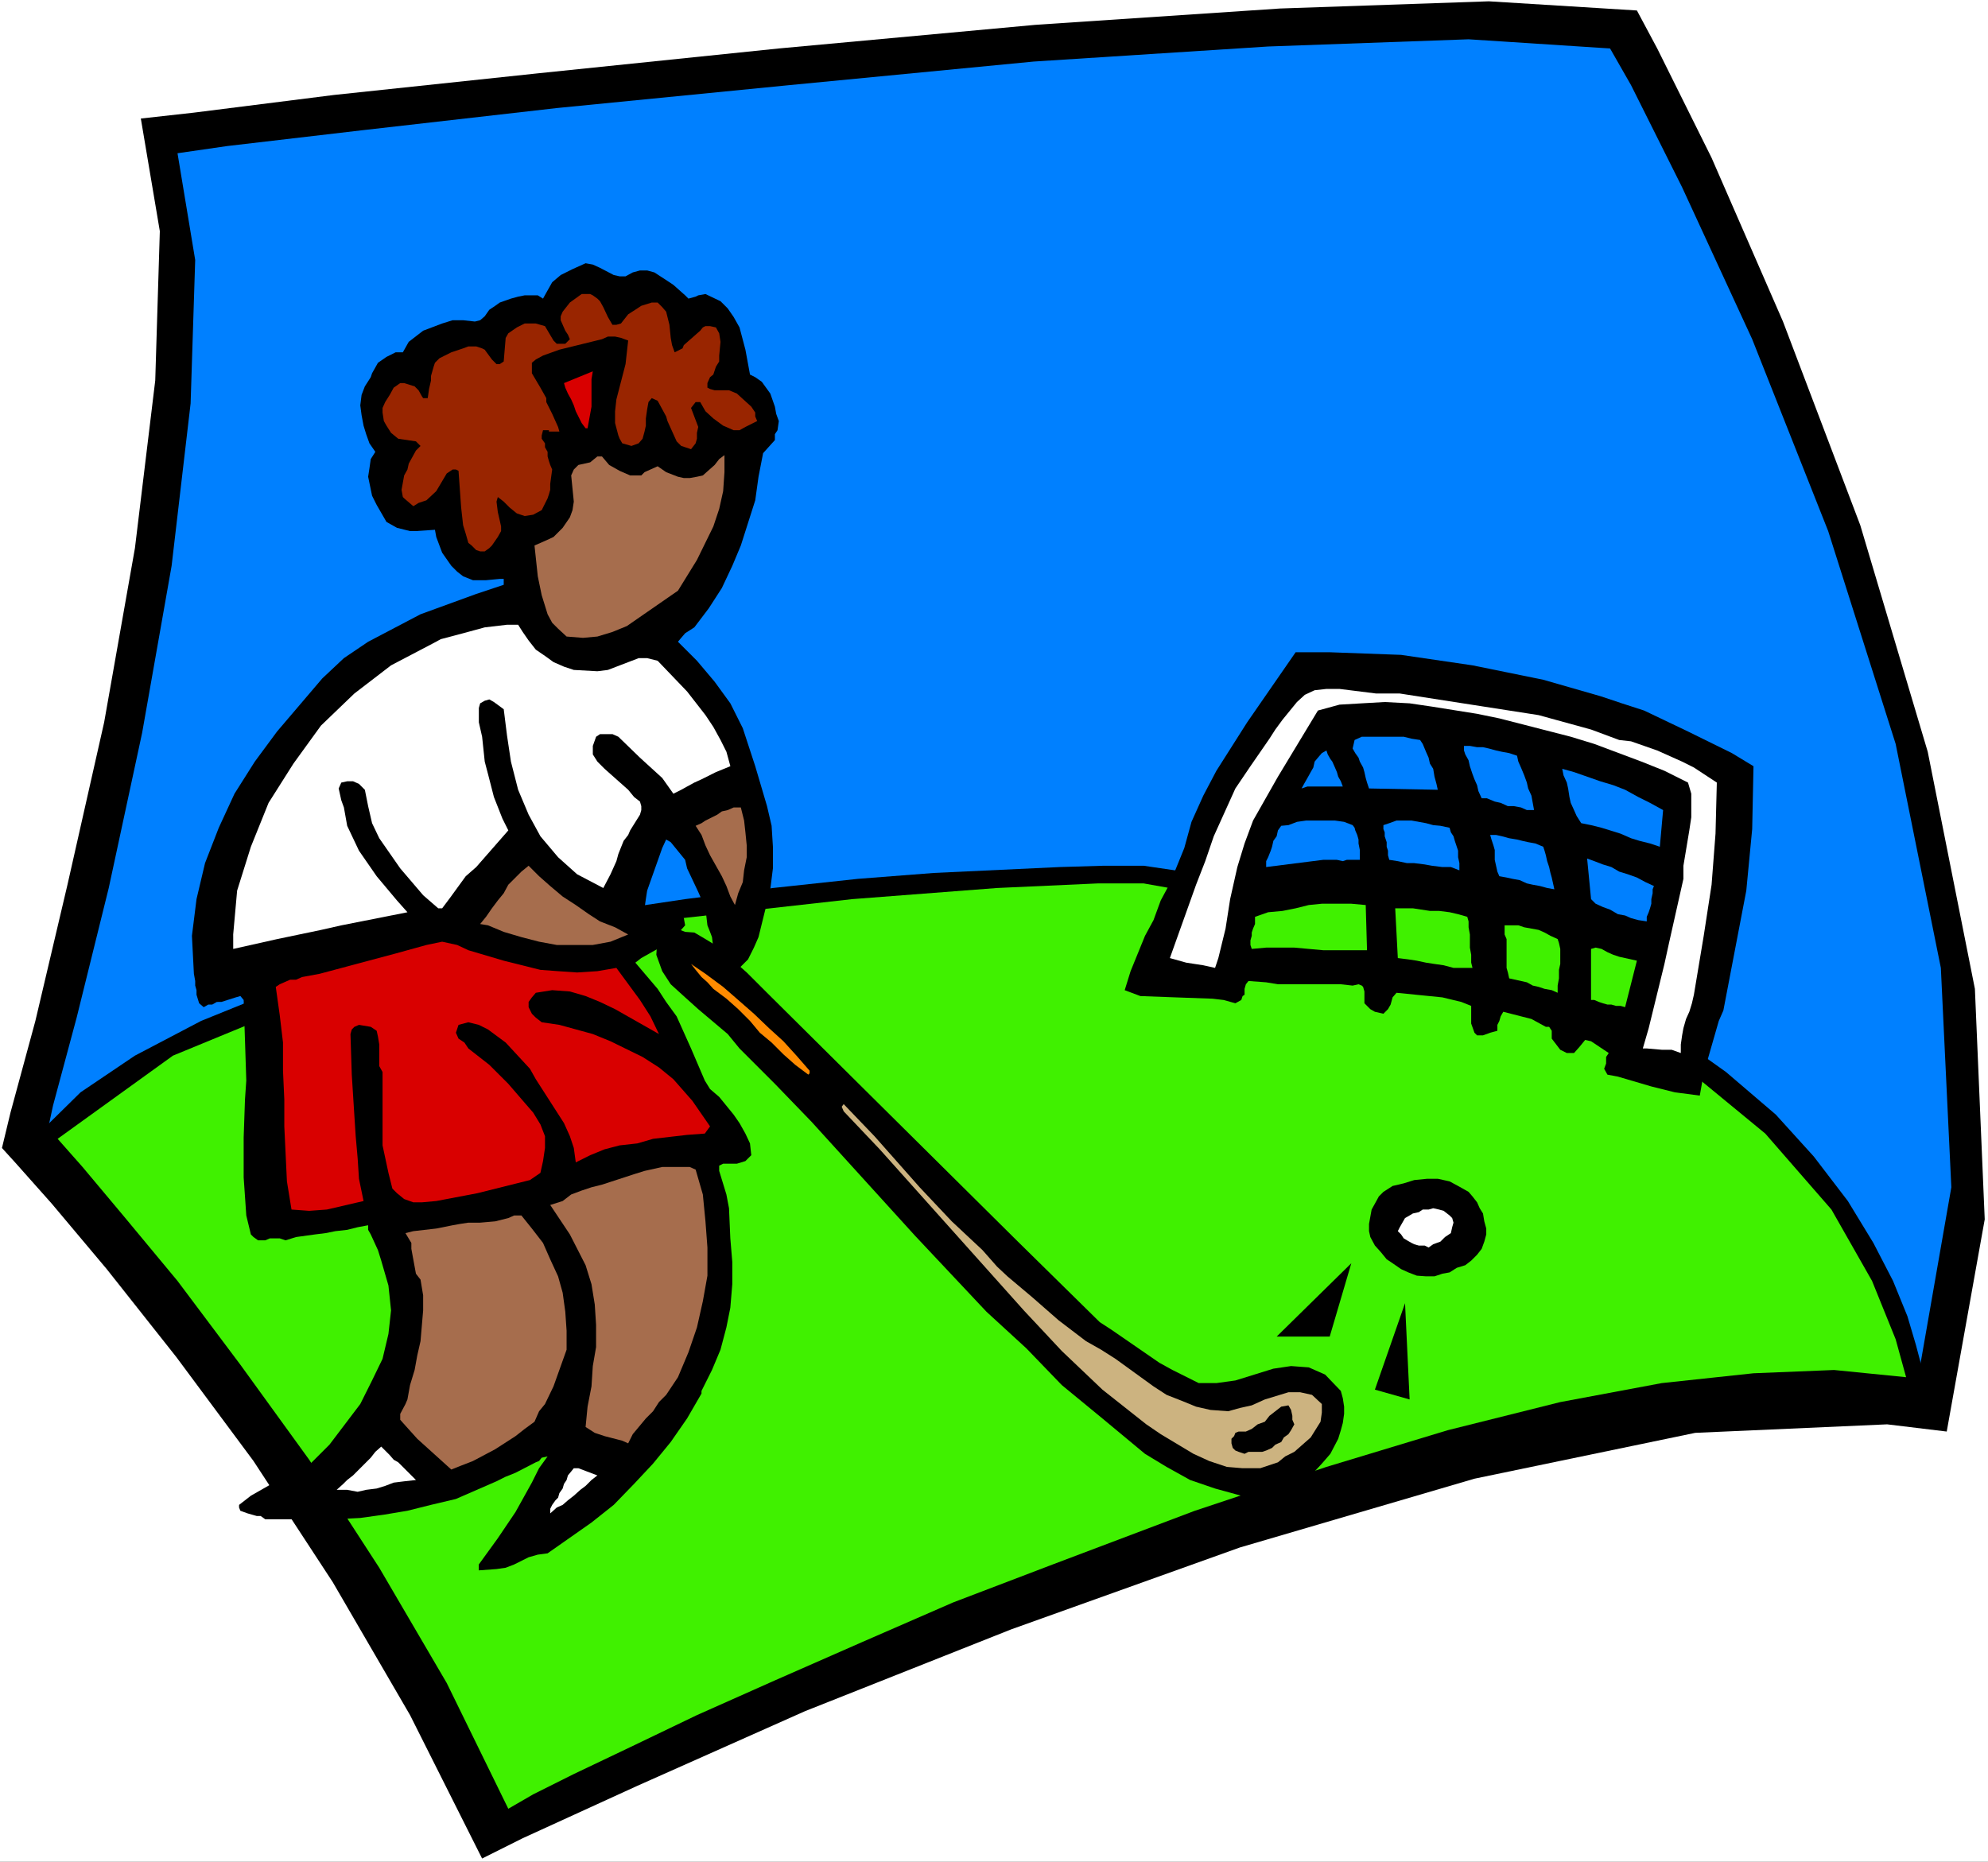
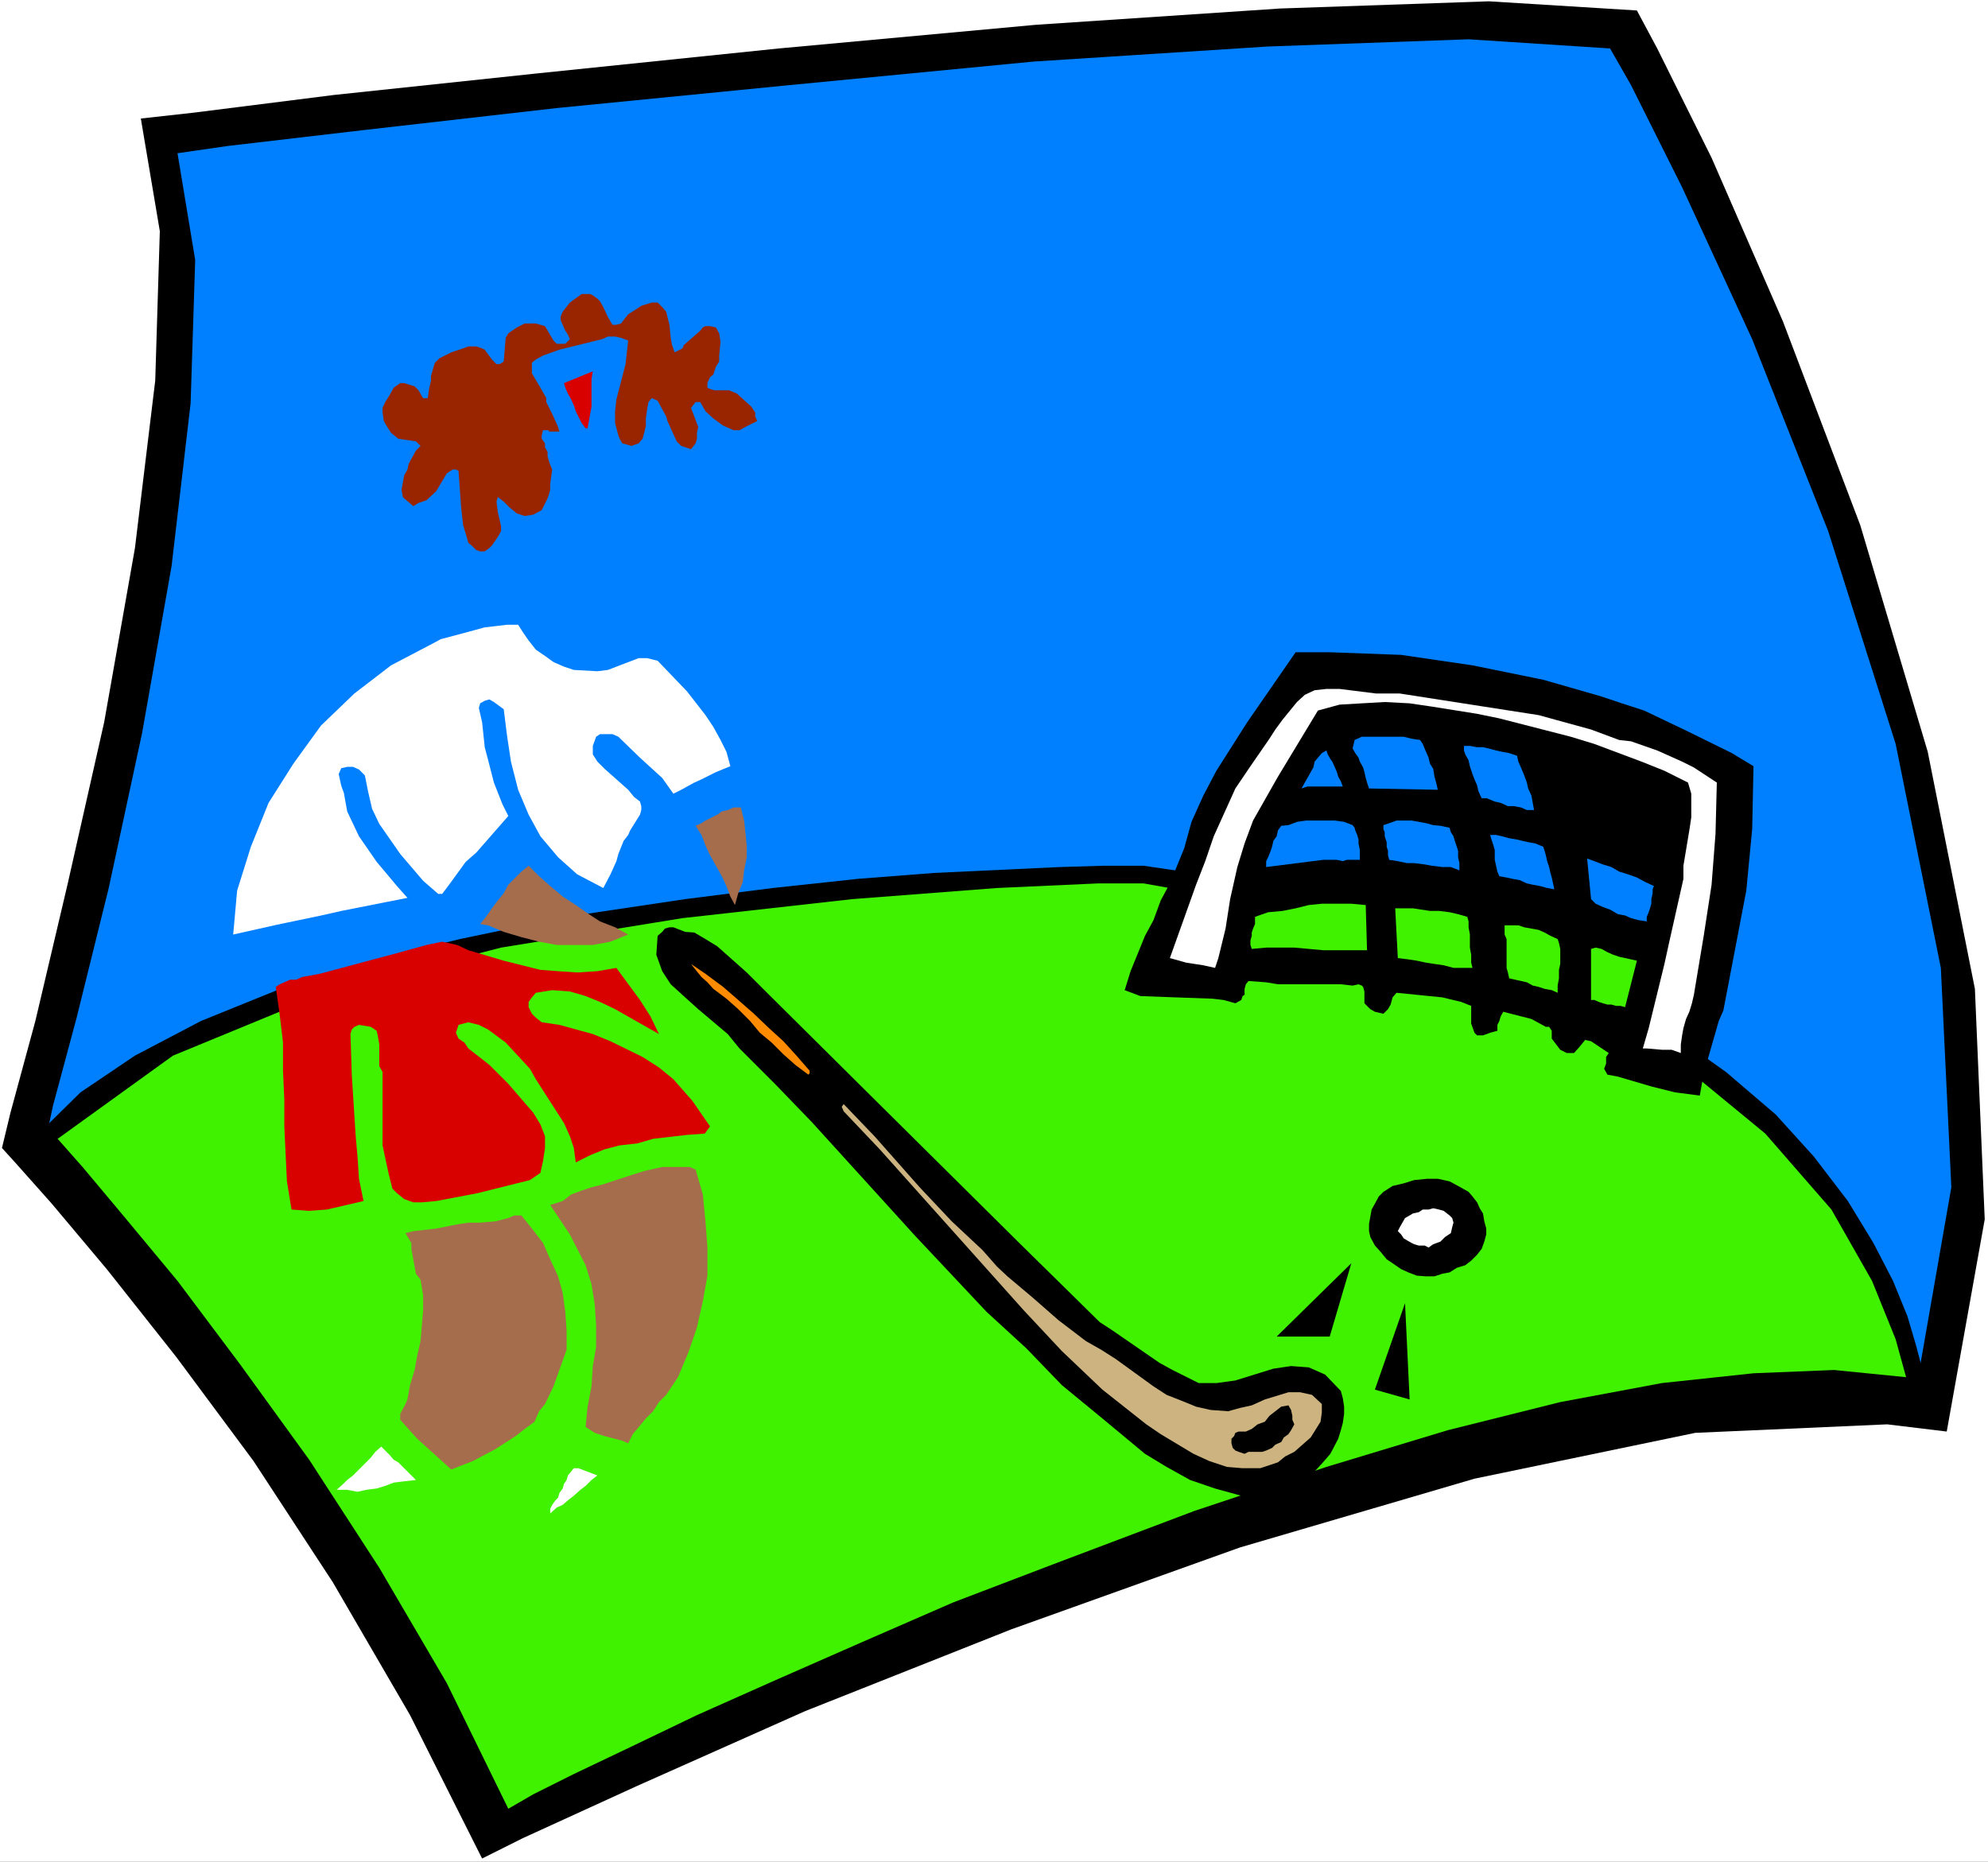
<svg xmlns="http://www.w3.org/2000/svg" xmlns:ns1="http://sodipodi.sourceforge.net/DTD/sodipodi-0.dtd" xmlns:ns2="http://www.inkscape.org/namespaces/inkscape" version="1.0" width="129.766mm" height="121.551mm" id="svg39" ns1:docname="Field Hockey 18.wmf">
  <rect width="100%" height="100%" fill="#333333" stroke="none" />
  <ns1:namedview id="namedview39" pagecolor="#ffffff" bordercolor="#000000" borderopacity="0.25" ns2:showpageshadow="2" ns2:pageopacity="0.0" ns2:pagecheckerboard="0" ns2:deskcolor="#d1d1d1" ns2:document-units="mm" />
  <defs id="defs1">
    <pattern id="WMFhbasepattern" patternUnits="userSpaceOnUse" width="6" height="6" x="0" y="0" />
  </defs>
  <path style="fill:#ffffff;fill-opacity:1;fill-rule:evenodd;stroke:none" d="M 0,459.406 H 490.455 V 0 H 0 Z" id="path1" />
  <path style="fill:#000000;fill-opacity:1;fill-rule:evenodd;stroke:none" d="m 403.838,2.585 -36.522,-2.262 -51.55,1.778 -60.438,4.04 -63.186,5.817 -59.469,6.14 -50.258,5.333 -34.582,4.363 -13.09,1.454 4.686,27.794 -1.131,36.843 -5.01,41.368 -7.595,42.983 -9.05,40.075 -7.918,33.611 -6.141,22.623 -2.101,8.726 3.232,3.555 9.05,10.18 13.574,16.159 17.13,21.653 19.069,25.693 19.554,29.895 19.069,32.803 17.776,35.389 10.019,-5.009 28.28,-12.927 41.37,-18.421 50.904,-20.199 56.398,-20.199 57.853,-16.967 54.459,-11.311 47.349,-2.101 14.706,1.778 9.373,-52.356 -2.424,-56.88 L 475.588,185.508 458.943,129.597 439.875,79.342 422.26,38.944 408.848,11.958 Z" id="path2" />
  <path style="fill:#0080ff;fill-opacity:1;fill-rule:evenodd;stroke:none" d="m 11.312,281.008 1.778,-8.241 5.818,-21.653 7.918,-31.995 8.242,-38.297 7.272,-41.206 4.686,-40.075 1.131,-35.389 -4.363,-26.339 12.282,-1.778 33.128,-3.878 48.157,-5.494 57.368,-5.656 60.277,-5.817 57.853,-3.717 49.45,-1.778 34.906,2.262 5.171,9.049 12.605,25.208 17.291,37.489 18.746,47.346 16.645,52.517 11.15,55.264 2.586,54.133 -8.726,49.932 z" id="path3" />
  <path style="fill:#000000;fill-opacity:1;fill-rule:evenodd;stroke:none" d="m 282.153,213.625 h -9.858 l -10.827,0.323 -31.027,1.454 -18.746,1.454 -21.008,2.262 -21.654,2.747 -29.25,4.363 -26.341,5.494 -23.755,5.817 -21.331,6.787 -18.746,7.595 -16.322,8.564 -13.413,9.049 -10.342,10.18 -1.616,1.293 1.616,1.939 3.232,3.232 9.05,10.18 12.928,15.351 16.322,20.684 17.614,24.562 18.746,28.44 18.099,31.349 16.645,33.611 1.454,2.101 1.454,-1.454 11.474,-5.656 29.896,-14.22 42.986,-19.714 52.843,-21.653 57.045,-20.684 57.045,-16.482 52.358,-9.049 43.632,1.454 2.586,0.646 v -2.747 l -0.808,-5.494 -1.454,-5.494 -2.101,-7.11 -3.555,-8.726 -4.848,-9.372 -6.302,-10.342 -8.403,-10.988 -9.373,-10.342 -12.282,-10.503 -15.19,-10.827 -18.099,-10.18 -21.978,-9.696 -25.21,-8.241 -29.25,-6.948 z" id="path4" />
  <path style="fill:#40f100;fill-opacity:1;fill-rule:evenodd;stroke:none" d="m 282.153,217.988 h -11.312 l -24.886,1.131 -35.714,2.747 -41.854,4.686 -44.763,7.272 -43.309,11.15 -37.653,15.513 -28.442,20.522 6.141,6.948 10.019,11.958 13.413,16.159 15.514,20.684 16.968,23.431 17.291,26.663 16.645,28.44 15.19,31.026 6.141,-3.555 10.019,-5.009 13.898,-6.625 16.483,-7.918 19.23,-8.564 21.331,-9.372 22.624,-9.857 24.563,-9.372 35.067,-13.251 32.482,-10.827 29.896,-9.049 27.795,-6.948 25.048,-4.686 22.624,-2.424 19.877,-0.808 17.776,1.778 -2.586,-9.372 -5.818,-14.382 -10.019,-17.614 -16.322,-18.745 -23.755,-19.553 -32.482,-17.775 -42.662,-14.705 z" id="path5" />
-   <path style="fill:#000000;fill-opacity:1;fill-rule:evenodd;stroke:none" d="m 58.984,371.338 2.909,-2.262 5.656,-3.232 3.232,-0.97 5.818,-3.717 4.686,-4.686 7.595,-10.019 2.909,-5.817 2.586,-5.333 1.454,-6.141 0.646,-5.817 -0.646,-6.14 -1.778,-6.141 -0.808,-2.585 -1.778,-3.878 -0.646,-1.131 v -1.131 l -2.586,0.485 -2.586,0.646 -2.909,0.323 -2.424,0.485 -2.586,0.323 -4.686,0.646 -2.586,0.808 -1.454,-0.485 h -2.424 l -1.131,0.485 h -1.778 l -1.131,-0.808 -0.646,-0.646 -1.131,-4.686 -0.323,-4.686 -0.323,-4.686 v -9.857 l 0.323,-9.372 0.323,-4.686 -0.646,-19.876 -0.808,-0.97 -1.131,0.323 -3.555,1.131 H 53.49 l -1.131,0.646 h -0.97 l -1.131,0.646 -1.131,-0.97 -0.646,-2.101 v -1.131 l -0.323,-1.131 v -1.131 l -0.323,-1.778 -0.485,-9.372 1.131,-9.049 2.101,-8.888 3.394,-8.726 3.878,-8.403 5.01,-7.918 5.494,-7.433 11.15,-13.089 5.333,-5.009 5.979,-4.04 12.928,-6.787 13.736,-5.009 6.787,-2.262 v -1.454 h -0.97 l -3.394,0.323 h -1.778 -1.454 l -2.424,-0.97 -1.454,-1.131 -1.454,-1.454 -2.262,-3.232 -1.454,-3.878 -0.323,-1.778 -4.686,0.323 h -1.454 l -3.232,-0.808 -2.586,-1.454 -2.424,-4.201 -1.131,-2.262 -0.97,-4.686 0.323,-2.101 0.323,-2.262 1.131,-1.778 -1.454,-2.101 -0.808,-2.262 -0.646,-2.101 -0.485,-2.585 -0.323,-2.424 0.323,-2.585 0.808,-2.101 1.454,-2.262 0.323,-0.97 1.454,-2.585 2.101,-1.454 2.262,-1.131 h 1.778 l 1.454,-2.585 3.555,-2.747 4.686,-1.778 2.586,-0.808 h 2.586 l 2.909,0.323 1.293,-0.323 1.131,-0.97 1.131,-1.616 1.454,-0.97 1.131,-0.808 2.747,-0.97 1.778,-0.485 1.616,-0.323 h 1.293 1.939 l 1.293,0.808 0.808,-1.454 1.454,-2.585 2.101,-1.778 2.909,-1.454 3.232,-1.454 1.778,0.323 1.778,0.808 3.394,1.778 1.454,0.323 h 1.454 l 1.778,-0.97 1.778,-0.485 h 1.778 l 1.778,0.485 3.232,2.101 1.454,0.97 2.909,2.585 0.808,0.808 1.778,-0.485 0.646,-0.323 1.778,-0.323 3.717,1.778 1.778,1.778 1.454,2.101 1.454,2.585 1.454,5.494 1.131,6.14 1.293,0.646 1.616,1.131 2.101,2.909 1.131,3.232 0.323,1.778 0.646,1.778 -0.323,2.262 -0.646,0.97 v 1.454 l -2.909,3.232 -1.131,5.817 -0.808,5.817 -3.555,11.15 -2.101,5.009 -2.586,5.494 -3.232,5.009 -3.555,4.686 -2.262,1.454 -0.97,1.131 -0.808,0.97 4.686,4.686 4.363,5.171 3.878,5.333 3.07,6.14 3.07,9.372 2.909,9.857 1.131,4.848 0.323,5.171 v 5.333 l -0.646,5.171 -2.909,11.796 -1.131,2.585 -1.454,2.909 -2.101,2.101 -2.586,1.454 -1.778,-0.97 -1.131,-1.131 -0.646,-1.454 -0.646,-5.494 -0.485,-1.293 -0.646,-1.616 -0.485,-4.201 -1.778,-4.04 -2.747,-5.817 -0.485,-2.101 -3.555,-4.363 -1.131,-0.646 -0.97,2.101 -3.717,10.503 -0.323,2.101 -0.323,2.262 1.454,0.323 1.454,0.323 h 5.01 l 1.131,0.808 0.646,0.97 0.323,1.778 -2.586,2.909 -3.07,2.262 -5.171,2.909 -1.454,1.131 5.494,6.464 2.101,3.232 2.586,3.555 3.555,7.918 3.394,7.918 1.293,2.101 2.262,1.939 3.555,4.363 1.454,2.101 1.454,2.585 1.131,2.424 0.323,2.909 -1.454,1.454 -2.101,0.646 h -3.394 l -0.97,0.485 v 1.293 l 1.778,5.817 0.646,3.393 0.323,7.433 0.485,5.817 v 5.494 l -0.485,5.817 -0.97,4.848 -1.454,5.494 -2.101,5.009 -2.586,5.171 v 0.97 -0.323 l -3.555,6.141 -4.04,5.817 -4.363,5.333 -4.686,5.009 -5.01,5.171 -5.494,4.363 -10.827,7.595 -2.424,0.323 -2.262,0.646 -3.555,1.778 -2.101,0.808 -2.262,0.323 -4.363,0.323 v -1.454 l 4.686,-6.464 4.363,-6.464 4.04,-7.272 1.778,-3.555 2.101,-2.909 -1.454,0.323 -0.646,0.808 -0.808,0.323 -5.01,2.585 -2.424,0.97 -2.262,1.131 -10.019,4.363 -6.141,1.454 -5.818,1.454 -5.818,0.97 -5.818,0.808 -6.141,0.323 h -5.818 -5.656 -5.818 l -1.131,-0.808 h -0.97 l -2.262,-0.646 -1.778,-0.646 -0.323,-0.808 z" id="path6" />
-   <path style="fill:#ffffff;fill-opacity:1;fill-rule:evenodd;stroke:none" d="m 57.53,230.592 0.97,-10.827 3.394,-10.827 4.363,-10.827 6.141,-9.696 6.787,-9.372 8.242,-7.918 9.05,-6.948 10.181,-5.333 2.101,-1.131 5.494,-1.454 5.333,-1.454 5.494,-0.646 h 2.747 l 1.131,1.778 1.454,2.101 1.778,2.262 2.586,1.778 1.778,1.293 2.586,1.131 2.424,0.808 5.818,0.323 2.586,-0.323 7.595,-2.909 h 2.101 l 2.586,0.646 7.272,7.595 4.525,5.817 1.939,2.909 1.778,3.232 1.454,2.909 0.97,3.555 -3.555,1.454 -3.555,1.778 -1.778,0.808 -1.778,0.97 -1.454,0.808 -1.939,0.97 -2.747,-3.878 -5.494,-5.009 -5.333,-5.171 -1.454,-0.646 h -3.07 l -0.97,0.646 -0.808,2.262 v 2.101 l 1.131,1.778 1.778,1.778 5.818,5.171 1.454,1.778 1.454,1.131 0.323,1.131 v 0.97 l -0.323,1.131 -2.424,3.878 -0.485,1.131 -1.131,1.454 -1.293,3.232 -0.485,1.778 -1.454,3.232 -1.778,3.393 -6.464,-3.393 -4.686,-4.201 -4.363,-5.171 -2.909,-5.333 -2.586,-6.14 -1.778,-6.948 -0.97,-6.464 -0.808,-6.464 -2.424,-1.778 -1.131,-0.646 -1.131,0.323 -1.131,0.646 -0.323,1.131 v 1.454 1.131 0.97 l 0.808,3.555 0.646,6.14 0.808,3.07 1.454,5.656 2.101,5.333 1.454,2.909 -7.918,9.049 -2.586,2.262 -3.878,5.333 -1.939,2.585 h -0.97 l -3.717,-3.232 -5.656,-6.625 -5.171,-7.433 -1.778,-3.717 -0.97,-4.201 -0.808,-4.04 -1.454,-1.454 -1.454,-0.646 h -1.454 l -1.454,0.323 -0.646,1.454 0.646,2.909 0.646,1.778 0.808,4.525 2.909,6.141 4.363,6.302 5.01,5.979 2.586,2.909 -16.322,3.232 -5.01,1.131 -10.827,2.262 -10.827,2.424 v -1.778 -1.131 z" id="path7" />
+   <path style="fill:#ffffff;fill-opacity:1;fill-rule:evenodd;stroke:none" d="m 57.53,230.592 0.97,-10.827 3.394,-10.827 4.363,-10.827 6.141,-9.696 6.787,-9.372 8.242,-7.918 9.05,-6.948 10.181,-5.333 2.101,-1.131 5.494,-1.454 5.333,-1.454 5.494,-0.646 h 2.747 l 1.131,1.778 1.454,2.101 1.778,2.262 2.586,1.778 1.778,1.293 2.586,1.131 2.424,0.808 5.818,0.323 2.586,-0.323 7.595,-2.909 h 2.101 l 2.586,0.646 7.272,7.595 4.525,5.817 1.939,2.909 1.778,3.232 1.454,2.909 0.97,3.555 -3.555,1.454 -3.555,1.778 -1.778,0.808 -1.778,0.97 -1.454,0.808 -1.939,0.97 -2.747,-3.878 -5.494,-5.009 -5.333,-5.171 -1.454,-0.646 h -3.07 l -0.97,0.646 -0.808,2.262 v 2.101 l 1.131,1.778 1.778,1.778 5.818,5.171 1.454,1.778 1.454,1.131 0.323,1.131 v 0.97 l -0.323,1.131 -2.424,3.878 -0.485,1.131 -1.131,1.454 -1.293,3.232 -0.485,1.778 -1.454,3.232 -1.778,3.393 -6.464,-3.393 -4.686,-4.201 -4.363,-5.171 -2.909,-5.333 -2.586,-6.14 -1.778,-6.948 -0.97,-6.464 -0.808,-6.464 -2.424,-1.778 -1.131,-0.646 -1.131,0.323 -1.131,0.646 -0.323,1.131 l 0.808,3.555 0.646,6.14 0.808,3.07 1.454,5.656 2.101,5.333 1.454,2.909 -7.918,9.049 -2.586,2.262 -3.878,5.333 -1.939,2.585 h -0.97 l -3.717,-3.232 -5.656,-6.625 -5.171,-7.433 -1.778,-3.717 -0.97,-4.201 -0.808,-4.04 -1.454,-1.454 -1.454,-0.646 h -1.454 l -1.454,0.323 -0.646,1.454 0.646,2.909 0.646,1.778 0.808,4.525 2.909,6.141 4.363,6.302 5.01,5.979 2.586,2.909 -16.322,3.232 -5.01,1.131 -10.827,2.262 -10.827,2.424 v -1.778 -1.131 z" id="path7" />
  <path style="fill:#d90000;fill-opacity:1;fill-rule:evenodd;stroke:none" d="m 68.034,243.519 0.97,-0.646 2.586,-1.131 h 1.454 l 1.454,-0.646 4.363,-0.808 18.746,-5.009 7.595,-2.101 3.878,-0.808 3.717,0.808 2.747,1.293 8.726,2.585 9.05,2.262 4.363,0.323 4.686,0.323 5.01,-0.323 4.686,-0.808 5.818,7.918 2.586,4.04 2.101,4.363 -10.827,-6.141 -3.717,-1.778 -3.555,-1.454 -3.878,-1.131 -4.363,-0.323 -4.04,0.646 -0.97,1.131 -0.808,1.131 v 1.293 l 0.808,1.616 0.97,0.97 1.454,1.131 4.363,0.646 8.242,2.262 4.363,1.778 7.918,3.878 4.04,2.585 3.555,2.909 4.686,5.333 4.363,6.302 -1.293,1.778 -4.363,0.323 -8.403,0.97 -3.878,1.131 -4.363,0.485 -3.717,0.97 -3.555,1.454 -3.555,1.778 -0.485,-3.555 -0.97,-2.909 -1.454,-3.232 -6.949,-10.827 -1.454,-2.585 -5.979,-6.464 -4.363,-3.232 -2.262,-1.131 -2.586,-0.646 -2.424,0.646 -0.646,1.939 0.646,1.454 1.454,0.97 0.97,1.454 5.171,4.04 4.686,4.686 4.04,4.686 2.101,2.424 1.778,2.909 1.131,2.909 v 1.454 1.454 l -0.485,3.232 -0.323,1.454 -0.323,1.454 -2.586,1.778 -3.232,0.808 -9.696,2.424 -10.181,1.939 -3.555,0.323 h -2.101 l -2.262,-0.808 -1.778,-1.454 -1.131,-1.131 -0.97,-3.878 -1.454,-6.787 v -3.717 -3.555 -3.717 -7.11 l -0.808,-1.454 v -5.333 l -0.323,-1.939 -0.323,-1.454 -1.454,-0.97 -2.909,-0.485 -1.131,0.485 -0.646,0.646 -0.323,1.131 0.323,10.019 0.646,10.18 0.323,5.009 0.485,5.494 0.323,5.009 1.131,5.494 -9.05,2.101 -4.363,0.323 -4.363,-0.323 -1.131,-6.948 -0.646,-13.574 v -6.625 l -0.323,-7.11 v -6.948 l -0.808,-6.787 z" id="path8" />
  <path style="fill:#ffffff;fill-opacity:1;fill-rule:evenodd;stroke:none" d="m 94.051,356.957 0.97,0.97 1.131,1.131 0.97,1.131 1.131,0.646 1.131,1.131 1.131,1.131 0.97,0.97 1.131,1.131 -2.909,0.323 -2.586,0.323 -2.101,0.808 -2.101,0.646 -2.586,0.323 -2.101,0.485 -2.586,-0.485 h -2.586 l 1.616,-1.454 0.97,-0.97 1.454,-1.131 1.454,-1.454 1.454,-1.454 1.454,-1.454 1.131,-1.454 z" id="path9" />
  <path style="fill:#a66d4d;fill-opacity:1;fill-rule:evenodd;stroke:none" d="m 100.515,345.322 0.646,-3.555 1.131,-3.717 0.646,-3.555 0.808,-3.555 0.646,-7.595 v -3.717 l -0.646,-3.878 -1.131,-1.454 -1.131,-6.14 v -1.454 l -1.454,-2.424 1.939,-0.485 5.656,-0.646 4.04,-0.808 1.778,-0.323 2.101,-0.323 h 2.909 l 3.717,-0.323 3.232,-0.808 1.454,-0.646 h 1.778 l 2.586,3.232 2.747,3.555 1.778,4.04 1.939,4.201 1.131,4.04 0.646,4.686 0.323,4.686 v 4.686 l -3.232,9.049 -2.101,4.363 -1.454,1.778 -1.131,2.585 -2.424,1.778 -2.262,1.778 -5.01,3.232 -5.494,2.909 -2.909,1.131 -2.424,0.97 -8.403,-7.595 -2.909,-3.232 -1.293,-1.454 v -1.454 l 1.293,-2.424 z" id="path10" />
  <path style="fill:#992500;fill-opacity:1;fill-rule:evenodd;stroke:none" d="m 98.737,94.531 h 0.97 l 2.586,0.808 0.97,0.97 0.808,1.454 0.323,0.485 h 1.131 l 0.323,-2.262 0.485,-2.101 v -1.131 l 0.646,-2.262 0.323,-0.97 1.131,-1.131 2.909,-1.454 2.909,-0.97 1.293,-0.485 h 1.939 l 1.454,0.485 0.646,0.323 1.778,2.424 1.131,1.131 h 0.808 l 0.97,-0.646 0.485,-5.817 0.646,-1.131 2.101,-1.454 1.939,-0.97 h 1.293 1.454 l 2.262,0.646 2.101,3.555 0.808,0.808 h 0.646 1.454 l 1.131,-1.131 -0.485,-1.131 -0.646,-0.97 -1.131,-2.585 v -0.97 l 0.485,-1.131 1.778,-2.262 2.909,-2.101 h 0.97 1.131 l 0.646,0.323 1.131,0.808 0.646,0.646 0.808,1.454 1.131,2.424 1.131,1.939 h 0.97 l 1.131,-0.323 1.778,-2.262 2.262,-1.454 0.97,-0.646 2.586,-0.808 h 1.454 l 1.131,1.131 0.97,1.131 0.323,1.293 0.485,1.939 0.323,3.232 0.323,1.778 0.646,1.778 1.939,-0.97 0.323,-0.808 4.04,-3.555 0.646,-0.808 0.646,-0.323 h 1.131 l 1.454,0.323 0.808,1.454 0.323,2.101 -0.323,3.393 v 1.454 l -0.808,1.293 -0.646,1.939 -0.808,0.646 -0.646,1.454 v 1.131 l 0.646,0.323 1.131,0.323 h 3.555 l 1.939,0.808 3.555,3.232 0.97,1.454 v 0.97 l 0.485,1.131 -2.909,1.454 -1.454,0.808 h -1.454 l -2.586,-1.131 -2.424,-1.778 -1.939,-1.778 -1.293,-2.262 h -1.131 l -1.131,1.454 1.778,4.686 -0.323,1.454 v 1.454 l -0.323,1.131 -1.131,1.454 -1.454,-0.485 -0.97,-0.323 -1.131,-1.131 -2.262,-5.009 -0.323,-1.131 -2.101,-3.878 -1.454,-0.646 -0.808,0.97 -0.323,1.778 -0.323,2.262 v 1.778 l -0.323,1.454 -0.485,1.778 -0.97,1.131 -1.778,0.646 -2.262,-0.646 -0.646,-1.131 -0.323,-0.808 -0.808,-3.07 v -2.909 l 0.323,-2.909 2.262,-8.726 0.646,-5.817 -1.778,-0.646 -1.454,-0.323 h -1.778 l -1.454,0.646 -10.504,2.585 -4.04,1.454 -1.778,0.97 -0.97,0.808 v 0.97 1.616 l 2.101,3.555 1.454,2.585 v 0.97 l 1.454,2.909 1.454,3.232 0.323,1.131 h -1.454 -1.131 v -0.323 h -1.454 l -0.323,1.293 v 0.808 l 0.808,1.131 v 0.97 l 0.646,1.131 v 1.131 l 0.323,1.131 0.323,0.97 0.485,1.131 -0.485,3.555 v 1.454 l -0.323,1.131 -0.323,0.97 -1.454,2.909 -2.101,1.131 -2.101,0.323 -1.939,-0.646 -1.778,-1.454 -1.454,-1.454 -1.454,-1.131 -0.323,1.131 0.323,2.585 0.485,2.101 0.323,1.454 v 1.131 l -0.808,1.454 -1.454,2.101 -0.646,0.646 -1.131,0.808 h -1.131 l -0.97,-0.323 -1.131,-1.131 -0.808,-0.646 -0.646,-2.262 -0.646,-2.101 -0.485,-4.363 -0.646,-9.049 -0.646,-0.323 h -0.808 l -1.454,0.97 -2.586,4.363 -2.424,2.262 -1.939,0.646 -1.293,0.808 -2.262,-1.939 -0.323,-0.323 -0.323,-1.778 0.323,-1.778 0.323,-1.778 0.808,-1.454 0.323,-1.454 1.778,-3.232 1.131,-1.131 -1.131,-1.131 -4.363,-0.646 -1.778,-1.454 -1.131,-1.778 -0.646,-1.131 -0.323,-2.101 v -1.131 l 0.646,-1.454 1.131,-1.778 0.97,-1.778 z" id="path11" />
  <path style="fill:#a66d4d;fill-opacity:1;fill-rule:evenodd;stroke:none" d="m 130.411,213.625 2.586,2.585 2.747,2.424 3.07,2.585 3.232,2.101 3.232,2.262 2.747,1.778 3.717,1.454 3.232,1.778 -4.363,1.778 -4.363,0.808 h -4.686 -4.202 l -4.363,-0.808 -4.363,-1.131 -4.363,-1.293 -3.878,-1.616 -1.939,-0.323 1.454,-1.778 1.454,-2.101 1.454,-1.939 1.454,-1.778 1.131,-2.101 1.778,-1.778 1.454,-1.454 z" id="path12" />
  <path style="fill:#ffffff;fill-opacity:1;fill-rule:evenodd;stroke:none" d="m 139.784,365.198 0.323,-1.131 0.808,-0.97 0.646,-0.808 h 1.131 l 4.686,1.778 -1.454,1.131 -1.454,1.454 -1.293,0.97 -1.616,1.454 -1.454,1.131 -1.293,1.131 -1.454,0.646 -1.616,1.454 v -1.131 l 0.485,-0.97 0.808,-1.131 0.646,-0.646 0.323,-1.131 0.808,-1.131 0.323,-1.131 z" id="path13" />
  <path style="fill:#a66d4d;fill-opacity:1;fill-rule:evenodd;stroke:none" d="m 138.814,296.36 2.101,-1.616 2.586,-0.97 2.424,-0.808 2.586,-0.646 7.918,-2.585 2.586,-0.808 1.454,-0.323 1.454,-0.323 1.454,-0.323 h 1.778 1.778 1.778 1.454 l 1.454,0.646 1.778,6.141 0.646,6.625 0.485,6.464 v 6.948 l -1.131,6.302 -1.454,6.464 -2.101,6.141 -2.586,6.14 -2.909,4.363 -1.778,1.778 -1.454,2.262 -1.778,1.778 -3.232,3.878 -1.131,2.262 -1.454,-0.646 -4.363,-1.131 -2.424,-0.808 -2.262,-1.454 0.485,-5.009 0.97,-5.009 0.323,-5.009 0.808,-4.686 v -5.494 l -0.323,-5.009 -0.808,-5.009 -1.454,-4.686 -3.878,-7.595 -4.848,-7.272 z" id="path14" />
-   <path style="fill:#a66d4d;fill-opacity:1;fill-rule:evenodd;stroke:none" d="m 131.865,134.606 2.586,-1.131 2.101,-0.97 2.262,-2.262 1.778,-2.585 0.646,-1.778 0.323,-2.101 -0.646,-6.464 0.646,-1.454 1.131,-1.131 2.909,-0.646 1.778,-1.454 h 1.131 l 1.778,2.101 2.586,1.454 2.586,1.131 h 2.747 l 0.808,-0.808 3.232,-1.454 2.101,1.454 2.909,1.131 1.454,0.323 h 1.454 l 1.778,-0.323 1.454,-0.323 2.909,-2.585 1.131,-1.454 1.293,-0.97 v 4.201 l -0.323,4.686 -0.97,4.363 -1.454,4.363 -4.04,8.241 -4.686,7.595 -12.605,8.726 -3.555,1.454 -3.717,1.131 -3.555,0.323 -4.04,-0.323 -2.101,-1.939 -1.454,-1.454 -1.131,-2.101 -1.454,-4.686 -0.97,-4.686 z" id="path15" />
  <path style="fill:#d90000;fill-opacity:1;fill-rule:evenodd;stroke:none" d="m 146.248,91.623 -0.323,1.939 v 1.293 1.778 2.262 1.454 l -0.323,1.778 -0.323,1.778 -0.323,1.778 h -0.485 l -0.97,-1.293 -0.808,-1.616 -0.646,-1.293 -0.485,-1.454 -0.646,-1.454 -0.808,-1.454 -0.646,-1.454 -0.323,-1.131 z" id="path16" />
  <path style="fill:#a66d4d;fill-opacity:1;fill-rule:evenodd;stroke:none" d="m 182.769,199.243 0.808,3.232 0.323,2.909 0.323,3.232 v 2.909 l -0.646,3.232 -0.323,2.909 -1.131,2.747 -0.808,2.909 -1.131,-2.101 -0.97,-2.585 -1.131,-2.424 -1.454,-2.585 -1.454,-2.585 -1.131,-2.424 -0.97,-2.585 -1.454,-2.262 1.454,-0.646 0.97,-0.646 1.616,-0.808 1.293,-0.646 1.131,-0.808 1.454,-0.323 1.454,-0.646 z" id="path17" />
  <path style="fill:#000000;fill-opacity:1;fill-rule:evenodd;stroke:none" d="m 292.172,209.262 1.778,-6.464 2.909,-6.464 3.232,-6.14 7.595,-11.958 11.958,-17.29 h 8.403 l 17.614,0.646 17.614,2.585 8.726,1.778 8.726,1.778 14.059,4.04 5.333,1.778 5.494,1.778 10.827,5.171 10.827,5.333 5.333,3.232 -0.323,15.513 -1.454,15.19 -5.656,29.571 -1.131,2.585 -3.717,12.927 -0.97,5.494 -6.141,-0.808 -5.818,-1.454 -8.242,-2.424 -2.586,-0.485 -0.808,-1.454 0.485,-1.293 v -1.616 l 0.646,-0.97 -4.363,-2.909 -1.454,-0.323 -1.454,1.778 -1.293,1.454 h -1.778 l -1.616,-0.808 -2.101,-2.747 v -1.939 l -0.646,-0.97 h -0.808 l -3.555,-1.939 -6.949,-1.778 -0.646,1.131 -0.323,1.131 -0.485,0.97 v 1.454 l -1.778,0.485 -1.778,0.646 h -1.454 l -0.646,-0.646 -0.808,-2.262 v -4.363 l -2.424,-0.97 -4.686,-1.131 -11.312,-1.131 -0.97,1.131 -0.485,1.778 -0.646,1.131 -1.131,1.131 -2.101,-0.485 -1.131,-0.646 -1.454,-1.454 v -2.909 l -0.323,-1.131 -0.323,-0.323 -0.808,-0.323 -1.454,0.323 -2.909,-0.323 h -9.373 -6.141 l -2.909,-0.485 -4.363,-0.323 -0.646,0.808 -0.323,1.131 v 1.454 l -0.485,0.323 -0.323,0.97 -1.454,0.808 -2.909,-0.808 -2.747,-0.323 -9.05,-0.323 -8.726,-0.323 -3.878,-1.454 1.454,-4.686 3.555,-8.726 2.101,-3.878 1.778,-4.848 2.262,-4.201 z" id="path18" />
  <path style="fill:#ffffff;fill-opacity:1;fill-rule:evenodd;stroke:none" d="m 308.494,189.063 4.686,-6.787 1.454,-2.262 1.778,-2.424 3.555,-4.363 1.939,-1.778 2.424,-1.131 2.909,-0.323 h 3.232 l 9.05,1.131 h 5.818 l 34.259,5.333 12.928,3.555 6.949,2.585 2.909,0.323 6.464,2.262 6.141,2.747 2.909,1.454 5.656,3.717 -0.323,12.604 -0.97,12.604 -1.939,12.604 -2.101,12.604 -0.323,1.939 -0.485,2.101 -0.646,2.101 -0.808,1.778 -0.646,2.262 -0.323,1.778 -0.323,2.262 v 2.101 l -2.262,-0.808 h -2.424 l -3.717,-0.323 h -0.97 l 1.454,-5.009 3.878,-15.836 1.131,-5.171 3.555,-15.836 v -3.232 l 1.454,-8.726 0.485,-3.232 v -2.747 -3.07 l -0.808,-2.747 -5.818,-2.909 -5.656,-2.262 -11.635,-4.363 -5.818,-1.778 -17.614,-4.525 -5.494,-1.131 -11.15,-1.778 -5.494,-0.808 -6.141,-0.323 -5.656,0.323 -5.494,0.323 -5.333,1.454 -9.858,16.321 -6.141,10.827 -2.101,5.656 -1.778,5.817 -1.778,7.918 -1.131,7.272 -1.778,7.272 -0.808,2.424 -2.909,-0.646 -4.202,-0.646 -4.04,-1.131 6.464,-18.098 2.262,-5.817 2.101,-6.141 5.333,-11.796 z" id="path19" />
  <path style="fill:#000000;fill-opacity:1;fill-rule:evenodd;stroke:none" d="m 163.377,229.945 0.646,-0.808 1.131,-0.323 h 0.97 l 2.909,1.131 2.262,0.162 2.747,1.616 2.909,1.778 7.272,6.464 5.01,5.009 22.139,21.977 39.754,39.428 20.2,19.876 2.747,1.778 11.958,8.241 3.232,1.778 6.464,3.232 h 4.363 l 4.686,-0.646 9.373,-2.909 4.363,-0.646 4.363,0.323 4.04,1.778 3.878,4.04 0.485,1.778 0.323,2.101 v 1.778 l -0.323,2.262 -0.485,1.778 -0.646,2.101 -1.939,3.717 -2.101,2.424 -2.101,2.262 -2.586,1.778 -2.586,1.454 -3.07,0.97 -2.909,1.131 -3.717,0.323 h -2.909 l -6.464,-1.778 -6.141,-2.101 -5.818,-3.232 -5.333,-3.232 -10.504,-8.726 -10.019,-8.241 -8.726,-9.049 -9.858,-9.049 -17.614,-18.745 -25.533,-28.117 -9.05,-9.372 -8.726,-8.726 -2.909,-3.555 -7.272,-6.141 -3.232,-2.909 -3.555,-3.232 -2.101,-3.232 -1.454,-4.04 0.323,-4.686 z" id="path20" />
  <path style="fill:#ff8b00;fill-opacity:1;fill-rule:evenodd;stroke:none" d="m 170.488,237.863 3.555,2.424 4.363,3.232 3.717,3.232 3.878,3.393 3.717,3.555 3.555,3.232 3.232,3.555 3.232,3.717 v 0.646 l -0.323,0.323 -3.232,-2.424 -2.909,-2.585 -2.909,-2.909 -2.909,-2.424 -2.424,-2.909 -2.909,-2.909 -2.909,-2.585 -3.232,-2.424 -1.454,-1.616 -1.454,-1.293 -1.454,-1.778 z" id="path21" />
  <path style="fill:#ccb380;fill-opacity:1;fill-rule:evenodd;stroke:none" d="m 208.141,272.444 7.595,7.918 11.15,12.604 7.918,8.403 7.595,7.11 3.555,4.04 2.586,2.424 6.141,5.171 6.464,5.656 6.787,5.171 3.717,2.101 3.555,2.262 9.373,6.787 3.232,2.101 3.717,1.454 3.555,1.454 3.555,0.808 4.363,0.323 2.909,-0.808 2.909,-0.646 3.232,-1.454 5.818,-1.778 h 2.909 l 2.909,0.646 2.424,2.262 v 2.101 l -0.323,2.262 -2.424,3.878 -4.04,3.555 -2.262,1.131 -1.778,1.454 -4.363,1.454 h -4.363 l -3.878,-0.323 -4.363,-1.454 -3.878,-1.778 -8.08,-4.848 -3.555,-2.424 -10.827,-8.564 -10.019,-9.534 -9.373,-10.019 -17.776,-19.876 -17.776,-19.876 -8.888,-9.372 -0.485,-1.131 z" id="path22" />
  <path style="fill:#000000;fill-opacity:1;fill-rule:evenodd;stroke:none" d="m 305.585,353.24 h 1.778 l 1.454,-0.646 1.454,-1.131 1.778,-0.646 1.131,-1.454 1.454,-1.131 1.454,-1.131 1.778,-0.323 0.646,1.131 0.323,1.454 v 0.97 l 0.485,1.131 -0.808,1.454 -0.646,0.97 -1.131,0.808 -0.646,1.131 -1.454,0.646 -0.808,0.808 -1.454,0.646 -0.97,0.323 h -1.131 -1.131 -1.131 l -0.97,0.485 -1.454,-0.485 -0.808,-0.323 -0.646,-0.646 -0.323,-1.131 v -1.131 l 0.646,-0.646 0.323,-0.808 z" id="path23" />
  <path style="fill:#40f100;fill-opacity:1;fill-rule:evenodd;stroke:none" d="m 309.625,226.229 3.232,-1.131 3.555,-0.323 3.232,-0.646 3.232,-0.808 3.232,-0.323 h 3.717 3.555 l 3.555,0.323 0.323,11.15 h -3.555 -3.555 -3.717 l -3.555,-0.323 -3.555,-0.323 h -3.555 -3.394 l -3.555,0.323 -0.323,-0.97 v -1.131 l 0.323,-1.131 v -0.808 l 0.323,-0.97 0.485,-1.131 v -0.97 z" id="path24" />
  <path style="fill:#0080ff;fill-opacity:1;fill-rule:evenodd;stroke:none" d="m 316.089,203.767 1.778,-0.162 2.101,-0.808 2.262,-0.323 h 2.424 2.262 2.424 l 2.262,0.323 2.101,0.808 0.485,0.646 0.162,0.646 0.485,1.131 0.323,1.131 v 0.97 l 0.323,1.616 v 1.293 1.131 h -1.131 -0.97 -1.131 l -0.97,0.323 -1.454,-0.323 h -1.131 -1.131 -1.131 l -14.059,1.778 v -1.454 l 0.485,-0.97 0.646,-1.616 0.323,-0.97 0.323,-1.454 0.808,-1.131 0.323,-1.454 z" id="path25" />
  <path style="fill:#0080ff;fill-opacity:1;fill-rule:evenodd;stroke:none" d="m 327.24,185.184 0.323,0.97 0.646,1.131 0.485,0.646 0.646,1.454 0.485,1.131 0.323,1.131 0.646,1.131 0.485,1.293 h -1.454 -1.131 -1.454 -1.131 -0.97 -1.131 -1.454 l -1.454,0.485 0.808,-1.454 0.646,-1.131 0.808,-1.454 0.646,-1.131 0.323,-1.454 0.808,-0.97 0.97,-1.131 z" id="path26" />
  <path style="fill:#0080ff;fill-opacity:1;fill-rule:evenodd;stroke:none" d="m 334.188,182.599 1.778,-0.808 h 2.101 2.101 1.939 2.101 2.101 l 1.939,0.485 2.101,0.323 0.646,0.97 0.808,1.939 0.646,1.454 0.323,1.454 0.808,1.293 0.323,1.939 0.485,1.778 0.323,1.454 -16.968,-0.323 -0.485,-1.454 -0.323,-1.131 -0.323,-1.454 -0.323,-1.131 -0.808,-1.454 -0.323,-0.97 -0.808,-1.131 -0.646,-1.131 z" id="path27" />
  <path style="fill:#0080ff;fill-opacity:1;fill-rule:evenodd;stroke:none" d="m 342.753,203.121 1.778,-0.646 h 1.778 1.939 l 1.778,0.323 1.778,0.323 1.778,0.485 1.778,0.162 2.262,0.485 0.323,1.131 0.646,0.97 0.323,1.131 0.485,1.454 0.323,0.97 v 1.616 l 0.323,1.454 v 1.778 l -2.101,-0.808 h -2.101 l -2.586,-0.323 -1.778,-0.323 -2.586,-0.323 h -1.778 l -2.262,-0.485 -2.101,-0.323 -0.323,-1.131 v -1.131 l -0.323,-0.97 v -1.131 l -0.485,-1.454 v -0.97 l -0.323,-0.808 v -0.97 z" id="path28" />
  <path style="fill:#40f100;fill-opacity:1;fill-rule:evenodd;stroke:none" d="m 344.208,224.128 h 2.101 2.262 l 2.101,0.323 2.101,0.323 h 2.262 l 2.586,0.323 2.101,0.485 2.262,0.646 0.323,1.131 v 1.454 l 0.323,1.778 v 1.778 1.454 l 0.323,1.778 v 1.939 l 0.323,1.293 h -2.424 -2.262 l -2.424,-0.646 -2.262,-0.323 -2.101,-0.323 -2.262,-0.485 -2.101,-0.323 -2.586,-0.323 z" id="path29" />
  <path style="fill:#000000;fill-opacity:1;fill-rule:evenodd;stroke:none" d="m 341.299,294.097 2.262,-1.454 2.747,-0.646 2.586,-0.808 3.232,-0.323 h 2.586 l 2.909,0.646 2.101,1.131 2.586,1.454 0.97,1.131 1.131,1.454 0.646,1.454 0.808,1.293 0.323,1.939 0.485,1.778 v 1.454 l -0.485,1.778 -0.646,1.778 -1.131,1.454 -1.454,1.454 -1.454,1.131 -2.101,0.646 -1.778,1.131 -1.778,0.323 -1.939,0.646 h -2.101 l -2.262,-0.162 -2.101,-0.808 -1.778,-0.808 -2.101,-1.454 -1.454,-0.97 -1.454,-1.778 -1.454,-1.616 -1.131,-2.101 -0.323,-1.454 v -1.778 l 0.323,-1.778 0.323,-1.778 0.808,-1.454 0.97,-1.778 z" id="path30" />
  <path style="fill:#ffffff;fill-opacity:1;fill-rule:evenodd;stroke:none" d="m 347.763,299.915 0.808,-0.485 1.454,-0.323 0.97,-0.646 h 1.454 l 1.131,-0.323 1.454,0.323 1.131,0.323 1.454,1.131 0.646,0.646 0.323,1.131 -0.323,1.131 -0.323,1.454 -1.454,0.97 -1.131,1.131 -1.778,0.646 -1.131,0.808 -0.97,-0.485 h -1.454 l -1.131,-0.323 -0.646,-0.323 -1.131,-0.646 -0.808,-0.485 -0.646,-0.97 -0.808,-0.808 0.485,-0.97 0.646,-1.131 0.646,-1.131 z" id="path31" />
  <path style="fill:#0080ff;fill-opacity:1;fill-rule:evenodd;stroke:none" d="m 361.176,184.053 h 1.454 l 1.778,0.323 h 1.454 l 1.454,0.323 1.778,0.485 1.454,0.323 1.778,0.323 1.939,0.646 0.323,1.454 0.646,1.454 0.808,1.939 0.646,1.778 0.323,1.454 0.808,1.778 0.323,1.778 0.323,1.778 h -1.778 l -1.454,-0.646 -1.778,-0.323 h -1.454 l -1.778,-0.808 -1.454,-0.323 -1.939,-0.808 h -1.293 l -0.808,-1.778 -0.323,-1.454 -0.646,-1.454 -0.485,-1.293 -0.646,-1.939 -0.323,-1.454 -0.808,-1.454 -0.323,-0.97 z" id="path32" />
  <path style="fill:#0080ff;fill-opacity:1;fill-rule:evenodd;stroke:none" d="m 367.64,206.03 h 1.454 l 1.454,0.323 1.778,0.485 1.939,0.323 1.293,0.323 1.454,0.323 1.778,0.323 1.939,0.808 0.323,0.97 0.323,1.131 0.323,1.454 0.485,1.454 0.323,1.454 0.323,1.131 0.323,1.454 0.323,1.454 -1.778,-0.323 -1.778,-0.485 -1.778,-0.323 -1.454,-0.323 -1.778,-0.808 -1.778,-0.323 -1.454,-0.323 -1.778,-0.323 -0.485,-1.131 -0.323,-1.454 -0.323,-1.454 v -1.131 -1.293 l -0.323,-1.131 -0.485,-1.454 z" id="path33" />
  <path style="fill:#40f100;fill-opacity:1;fill-rule:evenodd;stroke:none" d="m 371.195,228.329 h 1.616 1.778 l 1.454,0.485 1.778,0.323 1.778,0.323 1.454,0.646 1.454,0.808 1.778,0.808 0.323,0.97 0.323,1.454 v 1.939 1.778 l -0.323,1.454 v 2.101 l -0.323,1.778 v 1.778 l -1.454,-0.646 -1.778,-0.323 -1.454,-0.485 -1.454,-0.323 -1.454,-0.808 -1.454,-0.323 -1.454,-0.323 -1.454,-0.323 -0.323,-1.454 -0.323,-1.131 v -1.293 -1.131 -1.454 -1.131 -1.131 -0.97 l -0.485,-1.131 v -0.646 -1.131 z" id="path34" />
-   <path style="fill:#0080ff;fill-opacity:1;fill-rule:evenodd;stroke:none" d="m 410.302,199.889 -0.808,9.049 -2.424,-0.808 -2.586,-0.646 -2.101,-0.646 -2.586,-1.131 -2.586,-0.808 -2.101,-0.646 -2.586,-0.646 -2.424,-0.485 -1.131,-1.778 -0.646,-1.454 -0.808,-1.778 -0.323,-1.454 -0.323,-2.101 -0.323,-1.454 -0.808,-1.778 -0.323,-1.616 2.909,0.808 3.232,1.131 3.232,1.131 3.232,0.97 2.909,1.131 3.232,1.778 2.909,1.454 z" id="path35" />
  <path style="fill:#40f100;fill-opacity:1;fill-rule:evenodd;stroke:none" d="m 392.526,234.147 1.131,-0.323 1.454,0.323 1.454,0.808 1.454,0.646 1.454,0.485 1.454,0.323 1.454,0.323 1.454,0.323 -2.909,11.473 -1.131,-0.323 h -1.131 l -1.131,-0.323 h -0.97 l -1.131,-0.323 -0.97,-0.323 -1.131,-0.485 h -0.808 v -1.778 -1.454 -1.454 -1.778 -1.454 -1.778 -1.454 z" id="path36" />
  <path style="fill:#0080ff;fill-opacity:1;fill-rule:evenodd;stroke:none" d="m 391.556,211.847 1.778,0.646 2.101,0.808 2.101,0.646 1.939,1.131 2.101,0.646 2.262,0.808 2.101,1.131 2.101,0.97 -0.323,0.808 v 0.97 l -0.323,1.454 v 1.131 l -0.323,1.131 -0.323,0.97 -0.485,1.131 v 1.131 l -2.101,-0.323 -1.778,-0.485 -1.454,-0.646 -1.778,-0.323 -1.939,-1.131 -1.778,-0.646 -1.778,-0.808 -1.131,-1.131 z" id="path37" />
  <path style="fill:#000000;fill-opacity:1;fill-rule:evenodd;stroke:none" d="m 333.38,311.711 -18.422,18.098 h 13.09 z" id="path38" />
  <path style="fill:#000000;fill-opacity:1;fill-rule:evenodd;stroke:none" d="m 346.632,321.568 -7.434,21.33 8.565,2.424 z" id="path39" />
</svg>